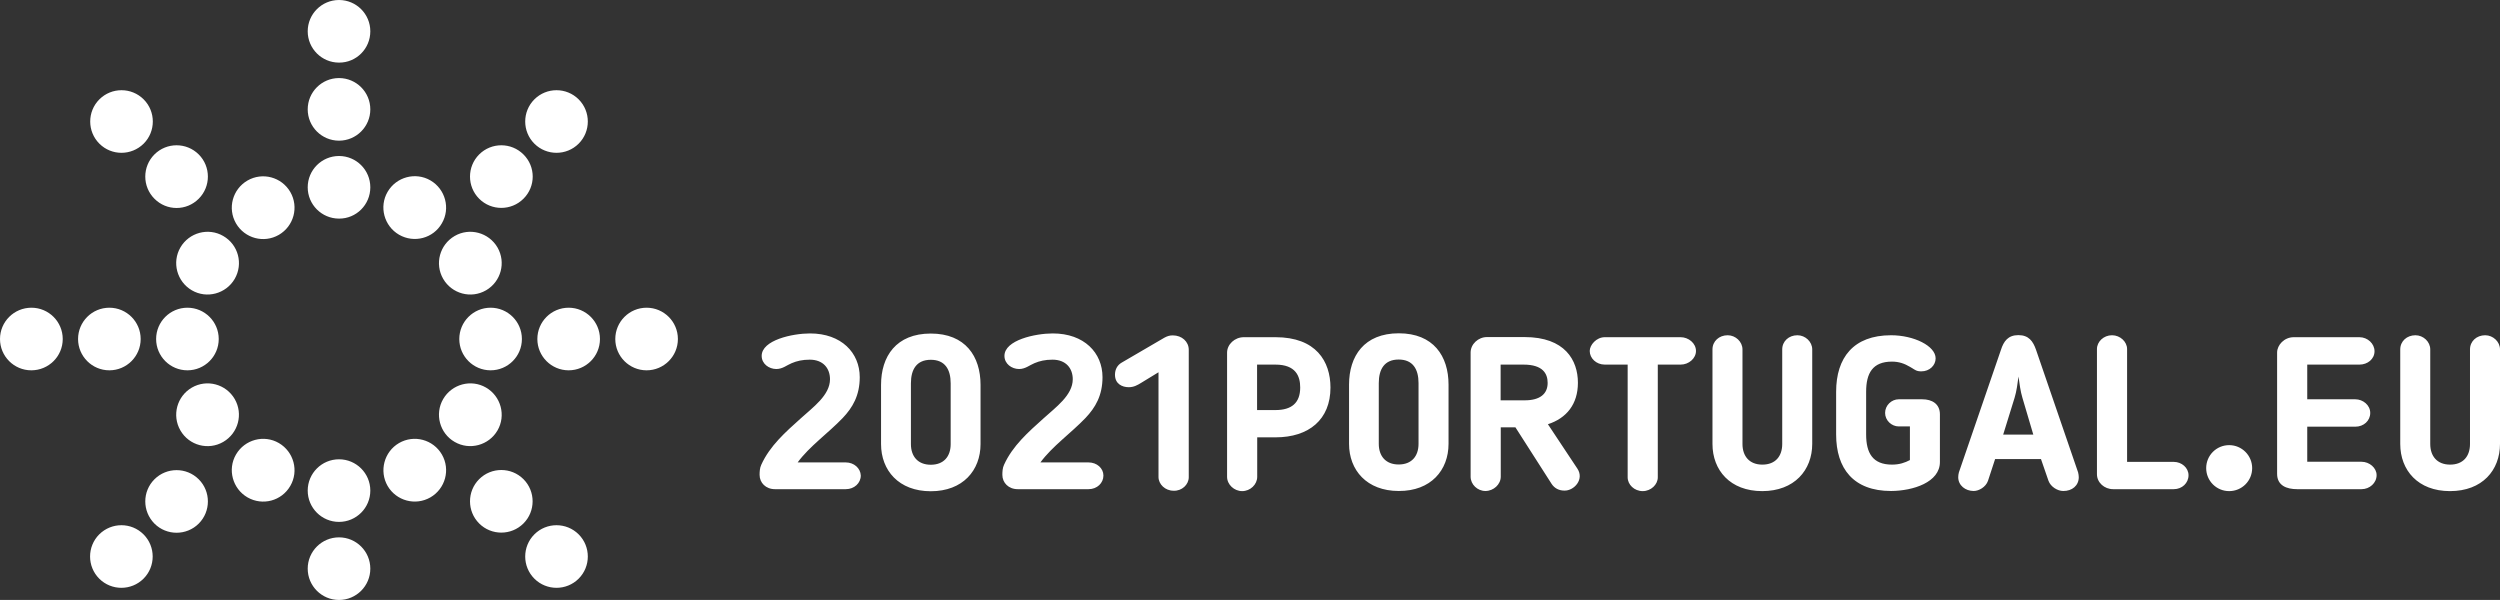
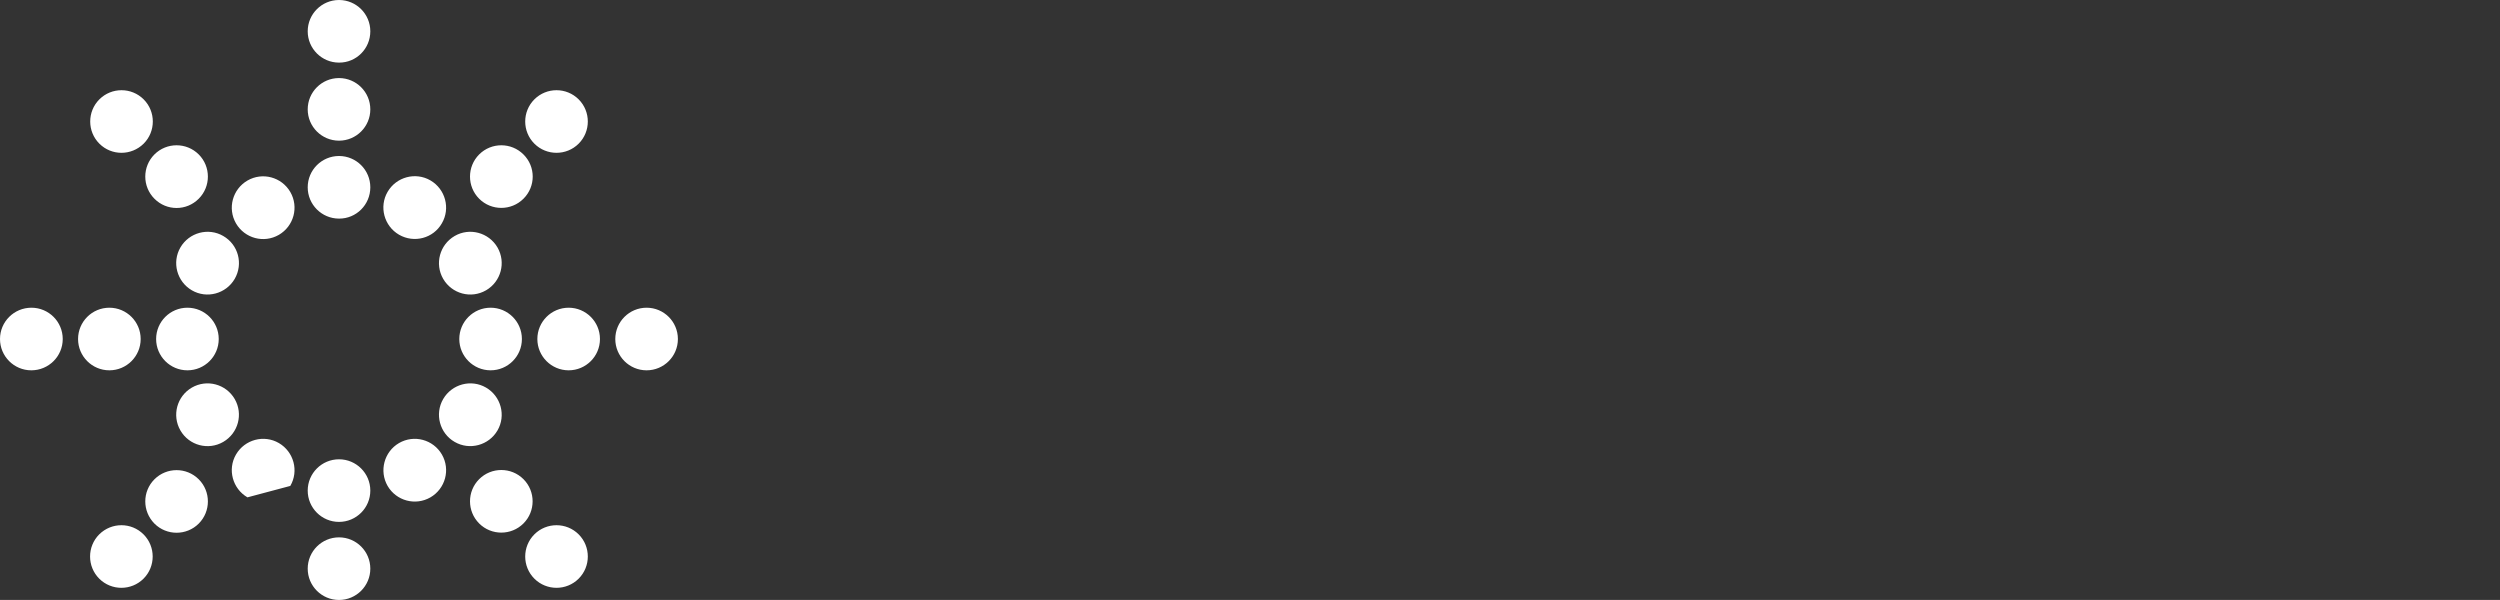
<svg xmlns="http://www.w3.org/2000/svg" version="1.1" id="Layer_1" x="0px" y="0px" viewBox="0 0 192.47 46.19" style="enable-background:new 0 0 192.47 46.19;" xml:space="preserve">
  <rect x="0" y="0" width="192.47" height="46.19" fill="#333333" stroke="none" />
  <style type="text/css">
	.st0{clip-path:url(#SVGID_2_);}
	.st1{fill:#FFFFFF;}
	.st2{fill:#034EA2;}
	.st3{fill:#FFF100;}
	.st4{fill:#FFC700;}
	.st5{fill:#222D4C;}
	.st6{clip-path:url(#SVGID_4_);}
	.st7{clip-path:url(#SVGID_6_);}
	.st8{clip-path:url(#SVGID_8_);}
	.st9{clip-path:url(#SVGID_10_);}
	.st10{clip-path:url(#SVGID_12_);}
</style>
  <g>
-     <path class="st1" d="M52.19,26.1c0-1.33-1.08-2.41-2.41-2.41c-1.33,0-2.41,1.08-2.41,2.41c0,1.33,1.08,2.41,2.41,2.41   C51.11,28.51,52.19,27.43,52.19,26.1 M46.19,26.1c0-1.33-1.08-2.41-2.41-2.41c-1.33,0-2.41,1.08-2.41,2.41   c0,1.33,1.08,2.41,2.41,2.41C45.11,28.51,46.19,27.43,46.19,26.1 M44.55,11.06c0.94-0.94,0.94-2.47,0-3.41   c-0.94-0.94-2.47-0.94-3.41,0c-0.94,0.94-0.94,2.47,0,3.41C42.08,12,43.61,12,44.55,11.06 M40.3,11.89c-0.94-0.94-2.47-0.94-3.41,0   c-0.94,0.94-0.94,2.47,0,3.41c0.94,0.94,2.47,0.94,3.41,0C41.25,14.36,41.25,12.83,40.3,11.89 M35,18.17   c-1.15,0.67-1.55,2.14-0.88,3.3c0.67,1.15,2.14,1.55,3.3,0.88c1.15-0.67,1.55-2.14,0.88-3.3C37.63,17.9,36.15,17.5,35,18.17    M34.02,17.19c0.67-1.15,0.27-2.63-0.88-3.3c-1.15-0.67-2.63-0.27-3.3,0.88c-0.67,1.15-0.27,2.63,0.88,3.3   C31.88,18.74,33.36,18.35,34.02,17.19 M28.51,43.78c0-1.33-1.08-2.41-2.41-2.41c-1.33,0-2.41,1.08-2.41,2.41   c0,1.33,1.08,2.41,2.41,2.41C27.43,46.19,28.51,45.11,28.51,43.78 M28.51,37.77c0-1.33-1.08-2.41-2.41-2.41   c-1.33,0-2.41,1.08-2.41,2.41c0,1.33,1.08,2.41,2.41,2.41C27.43,40.18,28.51,39.1,28.51,37.77 M28.51,14.42   c0-1.33-1.08-2.41-2.41-2.41c-1.33,0-2.41,1.08-2.41,2.41c0,1.33,1.08,2.41,2.41,2.41C27.43,16.84,28.51,15.76,28.51,14.42    M28.51,8.42c0-1.33-1.08-2.41-2.41-2.41c-1.33,0-2.41,1.08-2.41,2.41c0,1.33,1.08,2.41,2.41,2.41   C27.43,10.83,28.51,9.75,28.51,8.42 M28.51,2.41C28.51,1.08,27.43,0,26.1,0c-1.33,0-2.41,1.08-2.41,2.41   c0,1.33,1.08,2.41,2.41,2.41C27.43,4.83,28.51,3.75,28.51,2.41 M22.35,37.41c0.67-1.15,0.27-2.63-0.88-3.3   c-1.15-0.67-2.63-0.27-3.3,0.88c-0.67,1.15-0.27,2.63,0.88,3.3C20.21,38.96,21.68,38.57,22.35,37.41 M22.35,14.78   c-0.67-1.15-2.14-1.55-3.3-0.88c-1.15,0.67-1.55,2.14-0.88,3.3c0.67,1.15,2.14,1.55,3.3,0.88C22.62,17.41,23.02,15.94,22.35,14.78    M17.19,18.17c-1.15-0.67-2.63-0.27-3.3,0.88c-0.67,1.15-0.27,2.63,0.88,3.3c1.15,0.67,2.63,0.27,3.3-0.88   C18.74,20.31,18.35,18.84,17.19,18.17 M15.3,15.3c0.94-0.94,0.94-2.47,0-3.41c-0.94-0.94-2.47-0.94-3.41,0   c-0.94,0.94-0.94,2.47,0,3.41C12.83,16.25,14.36,16.25,15.3,15.3 M11.06,11.06c0.94-0.94,0.94-2.47,0-3.41   c-0.94-0.94-2.47-0.94-3.41,0c-0.94,0.94-0.94,2.47,0,3.41C8.59,12,10.11,12,11.06,11.06 M8.42,23.69c-1.33,0-2.41,1.08-2.41,2.41   c0,1.33,1.08,2.41,2.41,2.41c1.33,0,2.41-1.08,2.41-2.41C10.83,24.77,9.75,23.69,8.42,23.69 M4.83,26.1c0-1.33-1.08-2.41-2.41-2.41   C1.08,23.69,0,24.77,0,26.1c0,1.33,1.08,2.41,2.41,2.41C3.75,28.51,4.83,27.43,4.83,26.1 M7.64,41.14c-0.94,0.94-0.94,2.47,0,3.41   c0.94,0.94,2.47,0.94,3.41,0c0.94-0.94,0.94-2.47,0-3.41C10.11,40.2,8.59,40.2,7.64,41.14 M11.89,40.31c0.94,0.94,2.47,0.94,3.41,0   c0.94-0.94,0.94-2.47,0-3.41c-0.94-0.94-2.47-0.94-3.41,0C10.95,37.84,10.95,39.36,11.89,40.31 M16.84,26.1   c0-1.33-1.08-2.41-2.41-2.41c-1.33,0-2.41,1.08-2.41,2.41c0,1.33,1.08,2.41,2.41,2.41C15.76,28.51,16.84,27.43,16.84,26.1    M17.19,34.02c1.15-0.67,1.55-2.14,0.88-3.3c-0.67-1.15-2.14-1.55-3.3-0.88c-1.15,0.67-1.55,2.14-0.88,3.3   C14.56,34.3,16.04,34.69,17.19,34.02 M29.84,37.41c0.67,1.15,2.14,1.55,3.3,0.88c1.15-0.67,1.55-2.14,0.88-3.3   c-0.67-1.15-2.14-1.55-3.3-0.88C29.57,34.78,29.18,36.26,29.84,37.41 M35,34.02c1.15,0.67,2.63,0.27,3.3-0.88   c0.67-1.15,0.27-2.63-0.88-3.3c-1.15-0.67-2.63-0.27-3.3,0.88S33.85,33.36,35,34.02 M37.77,28.51c1.33,0,2.41-1.08,2.41-2.41   c0-1.33-1.08-2.41-2.41-2.41c-1.33,0-2.41,1.08-2.41,2.41C35.36,27.43,36.44,28.51,37.77,28.51 M36.89,36.89   c-0.94,0.94-0.94,2.47,0,3.41c0.94,0.94,2.47,0.94,3.41,0c0.94-0.94,0.94-2.47,0-3.41C39.36,35.95,37.83,35.95,36.89,36.89    M41.14,41.14c-0.94,0.94-0.94,2.47,0,3.41c0.94,0.94,2.47,0.94,3.41,0s0.94-2.47,0-3.41C43.61,40.2,42.08,40.2,41.14,41.14" />
-     <path class="st1" d="M192.47,34.17V26.9c0-0.59-0.53-1.09-1.14-1.09c-0.66,0-1.17,0.46-1.17,1.09v7.28c0,0.95-0.53,1.59-1.53,1.59   c-1,0-1.53-0.65-1.53-1.59V26.9c0-0.59-0.53-1.09-1.14-1.09c-0.66,0-1.17,0.46-1.17,1.09v7.28c0,2.02,1.36,3.63,3.83,3.63   C191.11,37.81,192.47,36.2,192.47,34.17 M177.63,35.55v-2.7h3.7c0.65,0,1.15-0.46,1.15-1.06c0-0.6-0.56-1.05-1.15-1.05h-3.7v-2.67   h4.02c0.63,0,1.16-0.43,1.16-1.03c0-0.58-0.53-1.08-1.16-1.08h-5.06c-0.73,0-1.28,0.6-1.28,1.18v9.34c0,0.9,0.73,1.18,1.54,1.18   h4.96c0.63,0,1.16-0.48,1.16-1.08c0-0.56-0.55-1.03-1.16-1.03H177.63z M173.39,36.04c0-0.97-0.79-1.77-1.77-1.77   c-0.98,0-1.77,0.79-1.77,1.77c0,0.98,0.79,1.77,1.77,1.77C172.6,37.81,173.39,37.02,173.39,36.04 M168.49,36.59   c0-0.58-0.53-1.03-1.13-1.03h-3.6v-8.69c0-0.56-0.53-1.06-1.16-1.06c-0.65,0-1.16,0.5-1.16,1.06v9.64c0,0.65,0.58,1.15,1.24,1.15   h4.68C167.99,37.66,168.49,37.19,168.49,36.59 M160.04,36.74c0-0.08-0.02-0.28-0.05-0.37l-3.24-9.44   c-0.23-0.66-0.56-1.13-1.36-1.13c-0.8,0-1.13,0.48-1.34,1.13l-3.24,9.44c-0.03,0.08-0.05,0.28-0.05,0.37   c0,0.63,0.55,1.06,1.19,1.06c0.4,0,0.93-0.3,1.1-0.78l0.55-1.68h3.53l0.58,1.68c0.17,0.46,0.7,0.78,1.13,0.78   C159.53,37.81,160.04,37.38,160.04,36.74 M156.54,33.46h-2.32l0.88-2.84c0.15-0.48,0.23-1.11,0.3-1.63   c0.07,0.51,0.15,1.14,0.3,1.63L156.54,33.46z M149.35,35.57V31.9c0-0.8-0.6-1.16-1.36-1.16h-1.81c-0.55,0-1.05,0.46-1.05,1.05   c0,0.58,0.5,1.04,1.05,1.04h0.86v2.59c-0.38,0.2-0.8,0.35-1.38,0.35c-1.49,0-1.99-0.9-1.99-2.32v-3.29c0-1.43,0.5-2.32,1.99-2.32   c0.53,0,0.96,0.15,1.38,0.4l0.17,0.1c0.22,0.13,0.33,0.25,0.71,0.25c0.63,0,1.1-0.46,1.1-1c0-0.96-1.68-1.78-3.43-1.78   c-2.9,0-4.23,1.73-4.23,4.35v3.29c0,2.62,1.33,4.35,4.23,4.35C147.29,37.79,149.35,37.13,149.35,35.57 M139.52,34.17V26.9   c0-0.59-0.53-1.09-1.14-1.09c-0.66,0-1.17,0.46-1.17,1.09v7.28c0,0.95-0.53,1.59-1.53,1.59s-1.53-0.65-1.53-1.59l0-7.28   c0-0.59-0.53-1.09-1.14-1.09c-0.66,0-1.17,0.46-1.17,1.09v7.28c0,2.02,1.36,3.63,3.83,3.63S139.52,36.2,139.52,34.17 M130.57,27.02   c0-0.6-0.58-1.06-1.18-1.06h-5.84c-0.65,0-1.16,0.6-1.16,1.06c0,0.56,0.5,1.05,1.16,1.05h1.76v8.68c0,0.56,0.51,1.06,1.16,1.06   c0.63,0,1.16-0.5,1.16-1.06v-8.68h1.76C130.02,28.07,130.57,27.59,130.57,27.02 M121.44,36.08l-2.27-3.42   c1.43-0.46,2.31-1.54,2.31-3.19c0-1.74-1-3.52-4.11-3.52h-2.89c-0.68,0-1.26,0.55-1.26,1.19v9.56c0,0.6,0.53,1.1,1.14,1.1   c0.63,0,1.18-0.51,1.18-1.1v-3.8h1.13l2.79,4.36c0.22,0.33,0.56,0.51,0.98,0.51C121.18,37.79,121.99,36.91,121.44,36.08    M119.15,29.48c0,0.86-0.61,1.34-1.76,1.34h-1.86v-2.75h1.76C118.8,28.07,119.15,28.78,119.15,29.48 M111.52,34.17v-4.56   c0-2.19-1.16-3.95-3.83-3.95c-2.67,0-3.83,1.76-3.83,3.95v4.56c0,2.02,1.36,3.63,3.83,3.63C110.16,37.81,111.52,36.2,111.52,34.17    M109.21,34.17c0,0.95-0.53,1.59-1.53,1.59c-1,0-1.53-0.65-1.53-1.59v-4.68c0-1.06,0.43-1.81,1.53-1.81c1.1,0,1.53,0.75,1.53,1.81   V34.17z M102.43,29.84c0-2.02-1.11-3.88-4.23-3.88h-2.44c-0.7,0-1.29,0.55-1.29,1.19v9.56c0,0.6,0.55,1.1,1.16,1.1   c0.63,0,1.16-0.51,1.16-1.1v-3.04h1.41C100.77,33.67,102.43,32.3,102.43,29.84 M100.1,29.83c0,1.19-0.66,1.74-1.91,1.74h-1.41v-3.5   h1.41C99.76,28.07,100.1,28.96,100.1,29.83 M91.52,36.74v-9.81c0-0.63-0.53-1.11-1.23-1.11c-0.23,0-0.41,0.05-0.65,0.18l-3.29,1.92   c-0.31,0.18-0.51,0.5-0.51,0.93c0,0.71,0.56,0.96,1.06,0.96c0.38,0,0.66-0.15,0.98-0.35l1.31-0.8v8.06c0,0.56,0.51,1.06,1.16,1.06   C90.99,37.81,91.52,37.31,91.52,36.74 M83.8,35.6h-3.7c0.9-1.23,2.36-2.26,3.47-3.42c0.76-0.8,1.31-1.73,1.31-3.14   c0-1.88-1.41-3.37-3.83-3.37c-1.34,0-3.72,0.51-3.72,1.73c0,0.61,0.56,1.01,1.13,1.01c0.48,0,0.81-0.3,1.18-0.45   c0.4-0.17,0.83-0.27,1.39-0.27c1.03,0,1.56,0.66,1.56,1.51c0,1.23-1.33,2.17-2.24,3c-1.18,1.06-2.39,2.12-3.05,3.58   c-0.12,0.25-0.13,0.55-0.13,0.78c0,0.61,0.48,1.1,1.18,1.1h5.46c0.65,0,1.14-0.47,1.14-1.05C84.95,36.05,84.45,35.6,83.8,35.6    M75.49,34.19v-4.56c0-2.19-1.16-3.95-3.83-3.95c-2.67,0-3.83,1.76-3.83,3.95v4.56c0,2.02,1.36,3.63,3.83,3.63   C74.13,37.82,75.49,36.21,75.49,34.19 M73.19,34.19c0,0.95-0.53,1.59-1.53,1.59c-1,0-1.53-0.65-1.53-1.59v-4.68   c0-1.06,0.43-1.81,1.53-1.81s1.53,0.75,1.53,1.81V34.19z M65.11,35.6h-3.7c0.9-1.23,2.36-2.26,3.47-3.42   c0.76-0.8,1.31-1.73,1.31-3.14c0-1.88-1.41-3.37-3.83-3.37c-1.34,0-3.72,0.51-3.72,1.73c0,0.61,0.56,1.01,1.13,1.01   c0.48,0,0.81-0.3,1.18-0.45c0.4-0.17,0.83-0.27,1.39-0.27c1.03,0,1.56,0.66,1.56,1.51c0,1.23-1.33,2.17-2.24,3   c-1.18,1.06-2.39,2.12-3.05,3.58c-0.12,0.25-0.13,0.55-0.13,0.78c0,0.61,0.48,1.1,1.18,1.1h5.46c0.65,0,1.15-0.47,1.15-1.05   C66.25,36.05,65.75,35.6,65.11,35.6" />
+     <path class="st1" d="M52.19,26.1c0-1.33-1.08-2.41-2.41-2.41c-1.33,0-2.41,1.08-2.41,2.41c0,1.33,1.08,2.41,2.41,2.41   C51.11,28.51,52.19,27.43,52.19,26.1 M46.19,26.1c0-1.33-1.08-2.41-2.41-2.41c-1.33,0-2.41,1.08-2.41,2.41   c0,1.33,1.08,2.41,2.41,2.41C45.11,28.51,46.19,27.43,46.19,26.1 M44.55,11.06c0.94-0.94,0.94-2.47,0-3.41   c-0.94-0.94-2.47-0.94-3.41,0c-0.94,0.94-0.94,2.47,0,3.41C42.08,12,43.61,12,44.55,11.06 M40.3,11.89c-0.94-0.94-2.47-0.94-3.41,0   c-0.94,0.94-0.94,2.47,0,3.41c0.94,0.94,2.47,0.94,3.41,0C41.25,14.36,41.25,12.83,40.3,11.89 M35,18.17   c-1.15,0.67-1.55,2.14-0.88,3.3c0.67,1.15,2.14,1.55,3.3,0.88c1.15-0.67,1.55-2.14,0.88-3.3C37.63,17.9,36.15,17.5,35,18.17    M34.02,17.19c0.67-1.15,0.27-2.63-0.88-3.3c-1.15-0.67-2.63-0.27-3.3,0.88c-0.67,1.15-0.27,2.63,0.88,3.3   C31.88,18.74,33.36,18.35,34.02,17.19 M28.51,43.78c0-1.33-1.08-2.41-2.41-2.41c-1.33,0-2.41,1.08-2.41,2.41   c0,1.33,1.08,2.41,2.41,2.41C27.43,46.19,28.51,45.11,28.51,43.78 M28.51,37.77c0-1.33-1.08-2.41-2.41-2.41   c-1.33,0-2.41,1.08-2.41,2.41c0,1.33,1.08,2.41,2.41,2.41C27.43,40.18,28.51,39.1,28.51,37.77 M28.51,14.42   c0-1.33-1.08-2.41-2.41-2.41c-1.33,0-2.41,1.08-2.41,2.41c0,1.33,1.08,2.41,2.41,2.41C27.43,16.84,28.51,15.76,28.51,14.42    M28.51,8.42c0-1.33-1.08-2.41-2.41-2.41c-1.33,0-2.41,1.08-2.41,2.41c0,1.33,1.08,2.41,2.41,2.41   C27.43,10.83,28.51,9.75,28.51,8.42 M28.51,2.41C28.51,1.08,27.43,0,26.1,0c-1.33,0-2.41,1.08-2.41,2.41   c0,1.33,1.08,2.41,2.41,2.41C27.43,4.83,28.51,3.75,28.51,2.41 M22.35,37.41c0.67-1.15,0.27-2.63-0.88-3.3   c-1.15-0.67-2.63-0.27-3.3,0.88c-0.67,1.15-0.27,2.63,0.88,3.3M22.35,14.78   c-0.67-1.15-2.14-1.55-3.3-0.88c-1.15,0.67-1.55,2.14-0.88,3.3c0.67,1.15,2.14,1.55,3.3,0.88C22.62,17.41,23.02,15.94,22.35,14.78    M17.19,18.17c-1.15-0.67-2.63-0.27-3.3,0.88c-0.67,1.15-0.27,2.63,0.88,3.3c1.15,0.67,2.63,0.27,3.3-0.88   C18.74,20.31,18.35,18.84,17.19,18.17 M15.3,15.3c0.94-0.94,0.94-2.47,0-3.41c-0.94-0.94-2.47-0.94-3.41,0   c-0.94,0.94-0.94,2.47,0,3.41C12.83,16.25,14.36,16.25,15.3,15.3 M11.06,11.06c0.94-0.94,0.94-2.47,0-3.41   c-0.94-0.94-2.47-0.94-3.41,0c-0.94,0.94-0.94,2.47,0,3.41C8.59,12,10.11,12,11.06,11.06 M8.42,23.69c-1.33,0-2.41,1.08-2.41,2.41   c0,1.33,1.08,2.41,2.41,2.41c1.33,0,2.41-1.08,2.41-2.41C10.83,24.77,9.75,23.69,8.42,23.69 M4.83,26.1c0-1.33-1.08-2.41-2.41-2.41   C1.08,23.69,0,24.77,0,26.1c0,1.33,1.08,2.41,2.41,2.41C3.75,28.51,4.83,27.43,4.83,26.1 M7.64,41.14c-0.94,0.94-0.94,2.47,0,3.41   c0.94,0.94,2.47,0.94,3.41,0c0.94-0.94,0.94-2.47,0-3.41C10.11,40.2,8.59,40.2,7.64,41.14 M11.89,40.31c0.94,0.94,2.47,0.94,3.41,0   c0.94-0.94,0.94-2.47,0-3.41c-0.94-0.94-2.47-0.94-3.41,0C10.95,37.84,10.95,39.36,11.89,40.31 M16.84,26.1   c0-1.33-1.08-2.41-2.41-2.41c-1.33,0-2.41,1.08-2.41,2.41c0,1.33,1.08,2.41,2.41,2.41C15.76,28.51,16.84,27.43,16.84,26.1    M17.19,34.02c1.15-0.67,1.55-2.14,0.88-3.3c-0.67-1.15-2.14-1.55-3.3-0.88c-1.15,0.67-1.55,2.14-0.88,3.3   C14.56,34.3,16.04,34.69,17.19,34.02 M29.84,37.41c0.67,1.15,2.14,1.55,3.3,0.88c1.15-0.67,1.55-2.14,0.88-3.3   c-0.67-1.15-2.14-1.55-3.3-0.88C29.57,34.78,29.18,36.26,29.84,37.41 M35,34.02c1.15,0.67,2.63,0.27,3.3-0.88   c0.67-1.15,0.27-2.63-0.88-3.3c-1.15-0.67-2.63-0.27-3.3,0.88S33.85,33.36,35,34.02 M37.77,28.51c1.33,0,2.41-1.08,2.41-2.41   c0-1.33-1.08-2.41-2.41-2.41c-1.33,0-2.41,1.08-2.41,2.41C35.36,27.43,36.44,28.51,37.77,28.51 M36.89,36.89   c-0.94,0.94-0.94,2.47,0,3.41c0.94,0.94,2.47,0.94,3.41,0c0.94-0.94,0.94-2.47,0-3.41C39.36,35.95,37.83,35.95,36.89,36.89    M41.14,41.14c-0.94,0.94-0.94,2.47,0,3.41c0.94,0.94,2.47,0.94,3.41,0s0.94-2.47,0-3.41C43.61,40.2,42.08,40.2,41.14,41.14" />
  </g>
</svg>